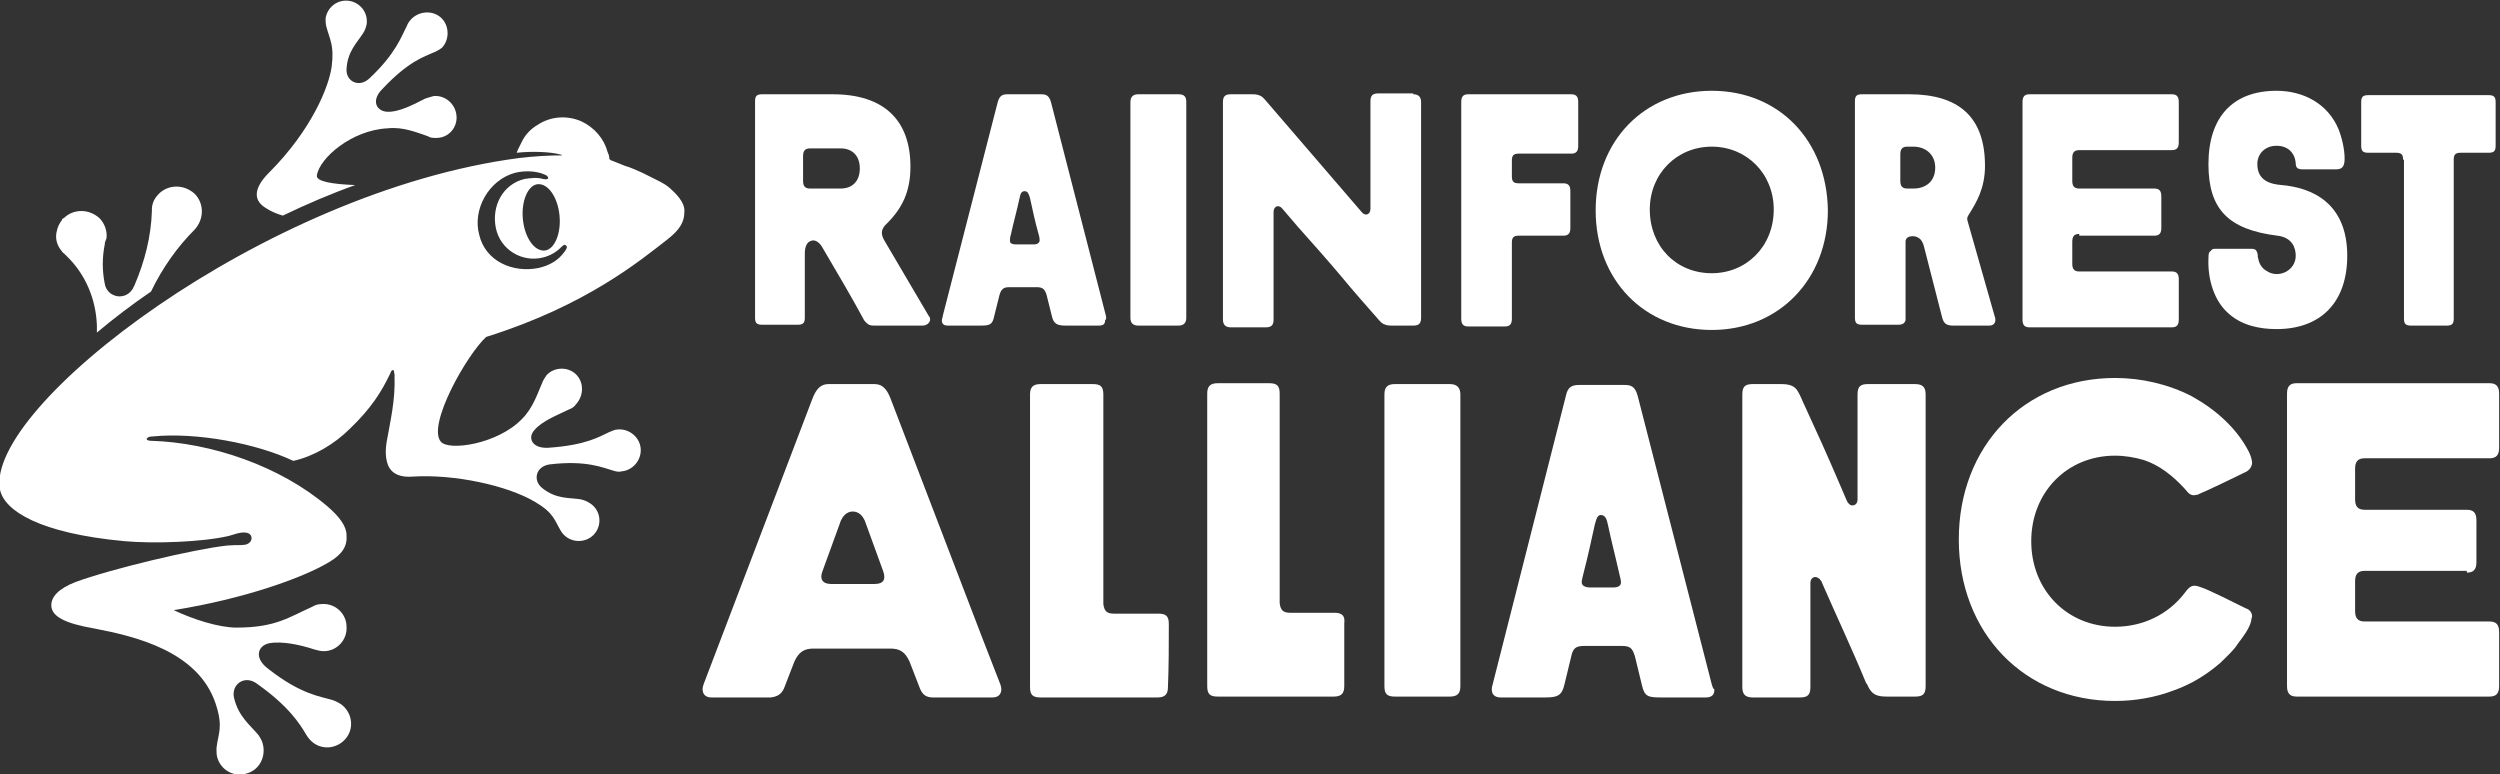
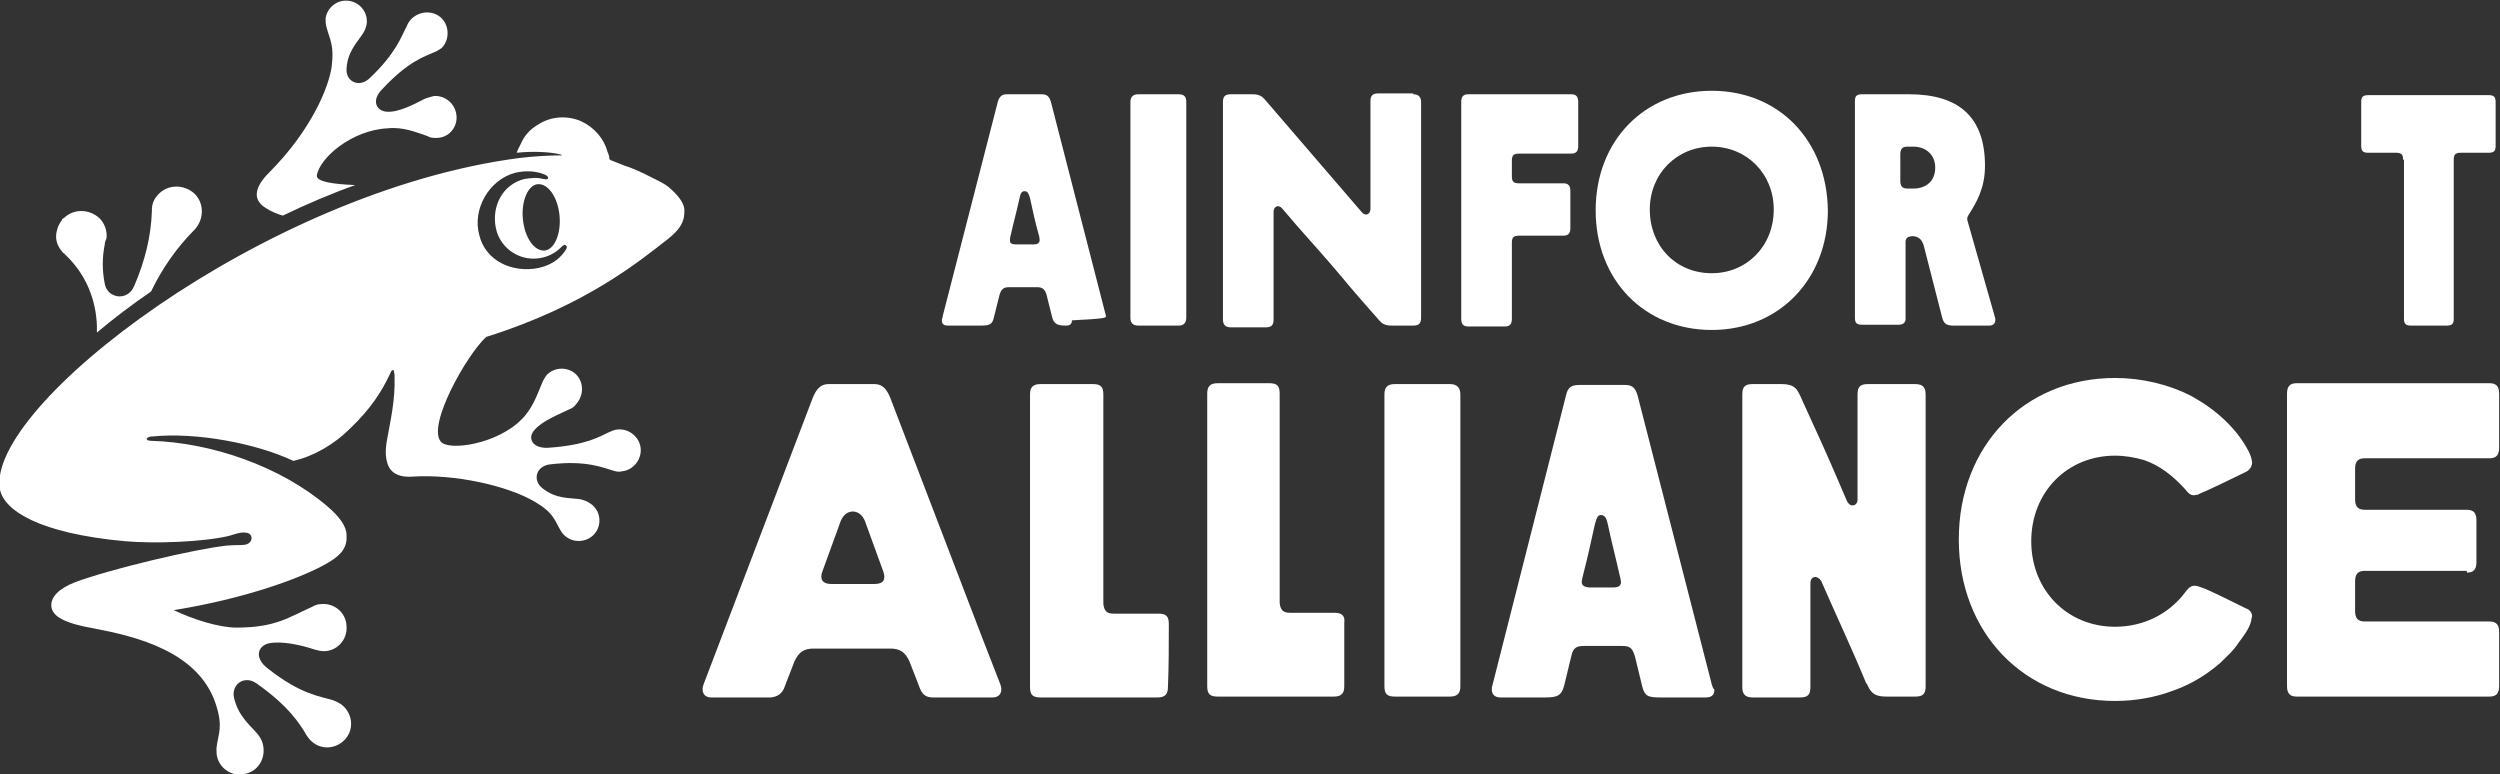
<svg xmlns="http://www.w3.org/2000/svg" class="logo" version="1.1" x="0px" y="0px" viewBox="0 0 286.4 88.7" style="enable-background:new 0 0 286.4 88.7;" xml:space="preserve">
  <rect x="0" y="0" width="286.4" height="88.7" fill="#333333" stroke="none" />
  <style type="text/css">
	.frog{fill:#FFFFFF;}
	.word{fill:#FFFFFF;}
</style>
  <g class="frog">
    <path d="M30.8,19.8c4.9-4.9,6.9-9.9,7.2-12.2c0.3-2.4-0.2-3-0.6-4.5c-0.1-0.3-0.1-0.7-0.1-1c0.2-1.3,1.4-2.2,2.7-2   c1.3,0.2,2.2,1.4,2,2.7c-0.1,0.4-0.2,0.7-0.4,1c-0.7,1.1-1.8,2.1-1.9,4.1c-0.1,1.4,1.4,2.2,2.6,1.1C45.4,6.1,46,4.1,46.6,3   c0.1-0.3,0.3-0.6,0.6-0.9c1-0.9,2.5-0.9,3.4,0c0.9,0.9,0.9,2.5,0,3.4c-0.3,0.2-0.6,0.4-0.9,0.5c-1.1,0.5-2.9,1-5.9,4.2   c-1.3,1.3-0.7,2.5,0.5,2.6c1.4,0.1,3.2-0.9,4.4-1.5c0.3-0.1,0.6-0.2,1-0.3c1.3-0.1,2.5,0.9,2.6,2.3c0.1,1.3-0.9,2.5-2.3,2.5   c-0.4,0-0.7,0-1-0.2c-1.2-0.4-2.8-1.1-4.6-0.9c-4.1,0.2-7.8,3.4-8.1,5.4c-0.1,0.7,1.8,1,4.4,1.1c-2.8,1-5.6,2.2-8.3,3.5   c-0.7-0.2-1.4-0.5-2-0.9C28.8,22.8,29.3,21.3,30.8,19.8 M7.1,28.8c-0.6-0.7-0.8-1.5-0.6-2.3c0.1-0.5,0.3-0.9,0.6-1.3   C7.1,25.1,7.2,25,7.3,25c1.1-1.1,2.9-1.1,4.1,0c0.6,0.6,0.9,1.5,0.8,2.3C12.1,27.5,12,27.8,12,28c-0.3,1.5-0.3,3,0,4.5l0,0   c0.1,0.6,0.5,1.1,1,1.3c0.9,0.4,1.9,0,2.3-0.9l0,0c0-0.1,0.1-0.1,0.1-0.2c1.2-2.8,1.9-5.6,2-8.5c0-0.1,0-0.1,0-0.2   c0-0.7,0.3-1.3,0.8-1.8c1.1-1.1,2.9-1.1,4.1,0c1.1,1.1,1.1,2.9,0,4.1l0,0c-2,2-3.7,4.4-5,7.1c-2.2,1.5-4.3,3.1-6.2,4.7   c0-0.3,0-0.5,0-0.8c-0.1-3-1.3-5.9-3.5-8c-0.1-0.1-0.2-0.2-0.3-0.3C7.2,29,7.2,28.9,7.1,28.8 M64.7,28.8c-0.7,1-1.7,1.6-3,1.9   c-3,0.6-6.1-0.8-6.8-3.8C54.1,24,56,20.6,59,19.8c1.2-0.3,2.5-0.2,3.4,0.2c0.3,0.1,0.4,0.3,0.4,0.4c0,0.1-0.2,0.2-0.6,0.1   c-0.7-0.2-1.4-0.1-2.1,0c-2.5,0.6-3.8,3.1-3.3,5.6c0.5,2.5,3,4,5.4,3.4c0.8-0.2,1.5-0.6,2-1.1c0.4-0.4,0.5-0.4,0.6-0.3   C65,28.2,65,28.4,64.7,28.8 M64.1,24.7c0.2,2.1-0.6,3.9-1.7,4c-1.2,0.1-2.3-1.5-2.5-3.6c-0.2-2.1,0.6-3.9,1.7-4   C62.8,21,63.9,22.6,64.1,24.7 M76.9,21.7c-0.4-0.4-0.9-0.7-1.5-1c-0.6-0.3-1.2-0.6-1.8-0.9c-0.7-0.3-1.3-0.6-2-0.8   c-0.3-0.1-0.7-0.3-1-0.4c-0.2-0.1-0.3-0.1-0.5-0.2c-0.1,0-0.2-0.1-0.3-0.2c0,0,0-0.1,0-0.1c0-0.2-0.1-0.5-0.2-0.7c0,0,0,0,0,0   c-0.4-1.5-1.5-2.8-3-3.5c-1.6-0.7-3.5-0.6-5,0.4c-0.7,0.4-1.3,1-1.7,1.7c-0.2,0.4-0.4,0.8-0.6,1.2c0,0.1-0.1,0.2-0.1,0.3   c1.8-0.2,3.9-0.1,5,0.2c0.1,0,0.2,0.1,0.2,0.1c-1.5,0-3.2,0.1-4.9,0.3c-29.2,3.8-61.3,28.6-59.5,38c0.5,2.4,4.5,5,14.3,5.9   c3.4,0.3,8.9,0.1,11.9-0.6c0.7-0.2,1.2-0.4,1.7-0.4c0.4,0,0.8,0.1,0.9,0.5c0.1,0.4-0.2,0.8-0.7,0.9c-0.7,0.1-0.8,0-2.1,0.1   c-3.7,0.4-13.4,2.7-17.4,4.2c-1.8,0.7-2.9,1.7-2.7,2.9c0.2,1,1.4,1.8,4.9,2.4c4.7,0.9,11.9,2.6,13.9,8.6c0.9,2.7,0.3,3.4,0.1,5.1   c0,0.4,0,0.8,0.1,1.1c0.4,1.4,1.9,2.3,3.4,1.8c1.4-0.4,2.2-1.9,1.8-3.4c-0.1-0.4-0.3-0.7-0.5-1c-0.9-1.1-2.3-2.1-2.8-4.3   c-0.3-1.5,1.2-2.6,2.6-1.6c3.7,2.6,5,4.7,5.7,5.9c0.2,0.3,0.4,0.6,0.8,0.9c1.2,0.9,2.9,0.6,3.8-0.6c0.9-1.2,0.6-2.9-0.6-3.8   c-0.3-0.2-0.7-0.4-1-0.5c-1.3-0.4-3.6-0.6-7.4-3.6c-1.6-1.2-1.2-2.6,0.1-2.9c1.5-0.3,3.7,0.2,5.2,0.7c0.4,0.1,0.7,0.2,1.1,0.2   c1.5,0,2.7-1.3,2.6-2.8c0-1.5-1.3-2.7-2.8-2.6c-0.4,0-0.8,0.1-1.1,0.3c-2.7,1.2-4.2,2.4-8.7,2.4c-2.1,0-5.1-1-7.2-2   c8.1-1.3,14.8-3.7,17.8-5.5c1.5-0.9,2.1-1.8,2-3.1c0-1-0.8-2.1-2.2-3.3c-5.4-4.6-13.3-7.3-20.2-7.5c-0.3,0-0.5-0.1-0.5-0.2   c0-0.1,0.2-0.3,0.7-0.3c5-0.5,11.9,0.8,16.1,2.8c2.3-0.5,4.7-1.9,6.5-3.7c2.4-2.3,3.6-4.2,4.6-6.3c0.1-0.3,0.2-0.4,0.3-0.4   c0.2,0,0.1,0.2,0.2,0.5c0,0.1,0,0.2,0,0.2c0.1,2.8-0.5,5.2-0.9,7.5c-0.2,1.2-0.1,2.1,0.2,2.8c0.5,1,1.5,1.3,2.8,1.2   c4.7-0.3,10.8,1,14,2.9c2.2,1.3,2.2,2.1,3,3.4c0.2,0.3,0.4,0.5,0.7,0.7c1.1,0.7,2.6,0.4,3.3-0.7c0.7-1.1,0.4-2.6-0.8-3.3   c-0.3-0.2-0.6-0.3-1-0.4c-1.3-0.2-2.8,0-4.4-1.3c-1.1-0.9-0.7-2.5,0.9-2.7c4.2-0.5,6.1,0.4,7.2,0.7c0.3,0.1,0.7,0.2,1,0.1   c1.3-0.1,2.3-1.3,2.2-2.6c-0.1-1.3-1.3-2.3-2.6-2.2c-0.4,0-0.7,0.2-1,0.3c-1.1,0.5-2.6,1.5-7,1.8c-1.8,0.1-2.4-1.1-1.6-2   c0.9-1.1,2.8-1.8,4-2.4c0.3-0.1,0.6-0.3,0.8-0.6c0.9-1,0.9-2.5,0-3.4c-0.9-0.9-2.5-0.9-3.4,0.1c-0.2,0.3-0.4,0.6-0.5,0.9   c-0.5,1.1-1,2.8-2.3,4.1c-2.8,2.9-8.4,3.7-9.3,2.6c-1.6-1.9,3-10,5.2-12c11.5-3.6,17.7-8.8,20.8-11.2c1.4-1.1,1.9-2,1.9-3.1   C78.5,23.5,77.9,22.6,76.9,21.7" />
  </g>
  <g class="words">
    <g id="rainforest" class="word">
-       <path d="M106.4,36.2l-5-8.5c-0.5-0.8-0.5-1.3,0-1.9c2-1.9,2.9-3.9,2.9-6.7c0-5.4-3.1-8.3-8.9-8.3h-8.1    c-0.6,0-0.8,0.2-0.8,0.8v24.8c0,0.6,0.2,0.8,0.8,0.8h4.1c0.6,0,0.8-0.2,0.8-0.8v-7.1c0,0,0,0,0,0V29c0-0.8,0.3-1.3,0.7-1.4    c0.4-0.2,1,0.1,1.4,0.9l2.4,4.1v0l1.2,2.1l1.1,2c0.5,0.6,0.7,0.6,1.3,0.6h5.4C106.4,37.3,106.8,36.6,106.4,36.2z M96.3,21.6h-3.5    c-0.6,0-0.8-0.3-0.8-0.9v-2.8c0-0.6,0.2-0.9,0.8-0.9h3.5c1.3,0,2.2,0.8,2.2,2.3C98.5,20.8,97.6,21.6,96.3,21.6z" />
      <path d="M173.2,36.5c0,0.6-0.2,0.9-0.8,0.9h-4.2c-0.6,0-0.8-0.3-0.8-0.9V11.7c0-0.6,0.2-0.9,0.8-0.9H180    c0.6,0,0.8,0.3,0.8,0.9v5c0,0.6-0.2,0.9-0.8,0.9h-6c-0.6,0-0.8,0.2-0.8,0.8v1.8c0,0.6,0.2,0.8,0.8,0.8h5.1c0.6,0,0.8,0.3,0.8,0.9    v4.2c0,0.6-0.2,0.9-0.8,0.9H174c-0.6,0-0.8,0.2-0.8,0.8V36.5z" />
      <path d="M275.3,18.3c0-0.6-0.2-0.8-0.8-0.8h-3.2c-0.6,0-0.8-0.2-0.8-0.8v-5c0-0.6,0.2-0.8,0.8-0.8h13.8    c0.6,0,0.8,0.2,0.8,0.8v5c0,0.6-0.2,0.8-0.8,0.8h-3.2c-0.6,0-0.8,0.2-0.8,0.8v18.2c0,0.6-0.2,0.8-0.8,0.8h-4.1    c-0.6,0-0.8-0.2-0.8-0.8V18.3z" />
-       <path d="M126.7,36.2l-6.3-24.5c-0.2-0.7-0.5-0.9-1.1-0.9h-3.9c-0.6,0-0.9,0.2-1.1,0.9L108,36.2c0,0.2-0.1,0.3-0.1,0.5    c0,0.4,0.2,0.6,0.7,0.6h3.7c1.1,0,1.4-0.1,1.6-1.1l0.6-2.4c0.2-0.7,0.5-0.9,1.1-0.9h3.2c0.6,0,0.9,0.2,1.1,0.9l0.6,2.4    c0.2,0.9,0.6,1.1,1.6,1.1h3.8c0.5,0,0.7-0.2,0.7-0.6C126.8,36.5,126.7,36.4,126.7,36.2z M118.4,28c-0.7,0-1.3,0-2,0    c-0.4,0-0.7-0.1-0.7-0.4c0-0.2,0-0.4,0.1-0.7c0.3-1.4,0.7-2.8,1-4.2c0.1-0.5,0.2-0.8,0.6-0.8c0.4,0,0.5,0.5,0.6,0.8    c0.3,1.4,0.6,2.8,1,4.2c0.1,0.3,0.1,0.6,0.1,0.7C119,27.9,118.8,28,118.4,28z" />
-       <path d="M238.2,26.8c-0.6,0-0.8,0.3-0.8,0.9v2.5c0,0.6,0.2,0.9,0.8,0.9h10.6c0.6,0,0.8,0.3,0.8,0.9v4.6    c0,0.6-0.2,0.9-0.8,0.9h-16.3c-0.6,0-0.8-0.3-0.8-0.9V11.7c0-0.6,0.2-0.9,0.8-0.9h16.3c0.6,0,0.8,0.3,0.8,0.9v4.6    c0,0.6-0.2,0.9-0.8,0.9h-10.6c-0.6,0-0.8,0.3-0.8,0.9v2.6c0,0.6,0.2,0.9,0.8,0.9h8.6c0.6,0,0.8,0.3,0.8,0.9v3.6    c0,0.6-0.2,0.9-0.8,0.9H238.2z" />
+       <path d="M126.7,36.2l-6.3-24.5c-0.2-0.7-0.5-0.9-1.1-0.9h-3.9c-0.6,0-0.9,0.2-1.1,0.9L108,36.2c0,0.2-0.1,0.3-0.1,0.5    c0,0.4,0.2,0.6,0.7,0.6h3.7c1.1,0,1.4-0.1,1.6-1.1l0.6-2.4c0.2-0.7,0.5-0.9,1.1-0.9h3.2c0.6,0,0.9,0.2,1.1,0.9l0.6,2.4    c0.2,0.9,0.6,1.1,1.6,1.1c0.5,0,0.7-0.2,0.7-0.6C126.8,36.5,126.7,36.4,126.7,36.2z M118.4,28c-0.7,0-1.3,0-2,0    c-0.4,0-0.7-0.1-0.7-0.4c0-0.2,0-0.4,0.1-0.7c0.3-1.4,0.7-2.8,1-4.2c0.1-0.5,0.2-0.8,0.6-0.8c0.4,0,0.5,0.5,0.6,0.8    c0.3,1.4,0.6,2.8,1,4.2c0.1,0.3,0.1,0.6,0.1,0.7C119,27.9,118.8,28,118.4,28z" />
      <path d="M228.5,36.2l-3.1-10.9c-0.1-0.3,0-0.5,0.2-0.8c0.8-1.3,1.8-2.9,1.8-5.5c0-5.6-3-8.2-8.7-8.2h-5.4    c-0.6,0-0.8,0.2-0.8,0.8v24.8c0,0.6,0.2,0.8,0.8,0.8h4.2c0.5,0,0.7-0.2,0.8-0.5c0-2.7,0-5.4,0-8.1c0-0.4,0-0.5,0-0.9    c0-0.8,1.1-0.7,1.4-0.5c0.4,0.2,0.6,0.6,0.7,1l2.1,8.2c0.2,0.7,0.5,0.9,1.3,0.9h3.7h0.4C228.6,37.3,228.7,36.7,228.5,36.2z     M219.2,21.6h-0.3c0,0-0.1,0-0.1,0c0,0,0,0-0.1,0h-0.2c-0.6,0-0.8-0.3-0.8-0.9v-0.3v-0.9v-0.7V18v-0.3c0-0.6,0.2-0.9,0.8-0.9h0.2    c0,0,0,0,0.1,0c0,0,0.1,0,0.1,0h0.3c1.4,0,2.5,0.9,2.5,2.4C221.7,20.8,220.6,21.6,219.2,21.6z" />
      <path d="M196.1,10.4c-7.7,0-13.3,5.7-13.3,13.7s5.6,13.7,13.3,13.7c7.7,0,13.3-5.8,13.3-13.7    C209.3,16.1,203.8,10.4,196.1,10.4z M196.1,31.3c-4.1,0-7.1-3.1-7.1-7.3c0-4.1,3.1-7.2,7.1-7.2c4,0,7.1,3.1,7.1,7.2    C203.2,28.2,200.1,31.3,196.1,31.3z" />
      <path d="M161.9,10.8c0.6,0,0.9,0.3,0.9,0.9v21.1v3.6c0,0.6-0.2,0.9-0.9,0.9c-0.8,0-1.7,0-2.5,0c-0.5,0-0.8-0.1-1.1-0.3    c-0.1-0.1-0.2-0.2-0.3-0.3c-1.5-1.7-3-3.4-4.4-5.1c-1.6-1.9-3.3-3.8-4.9-5.6c-0.6-0.7-1.2-1.4-1.8-2.1c-0.4-0.5-1-0.3-1,0.4    c0,4.1,0,8.2,0,12.3c0,0.6-0.2,0.9-0.9,0.9h-4c-0.6,0-0.9-0.3-0.9-0.9V11.7c0-0.6,0.2-0.9,0.9-0.9h2.5c0.5,0,0.8,0.1,1.1,0.3    c0.1,0.1,0.2,0.2,0.3,0.3L156,24.3c0.4,0.5,1,0.3,1-0.4c0,0,0-4.3,0-4.3c0-2.7,0-5.3,0-8c0-0.6,0.2-0.9,0.9-0.9H161.9" />
      <path d="M130.4,37.3h4.6c0.6,0,0.9-0.3,0.9-0.9V11.7c0-0.6-0.2-0.9-0.9-0.9h-4.6c-0.6,0-0.9,0.3-0.9,0.9v24.7    C129.5,37,129.8,37.3,130.4,37.3" />
-       <path d="M261.4,21.2c3.4,0.3,7.5,2,7.5,8.1c0,5.3-3,8.4-8.1,8.4c0,0,0,0,0,0c-1.9,0-3.9-0.4-5.4-1.7    c-1.8-1.5-2.5-4.1-2.4-6.4c0-0.2,0-0.5,0.1-0.7c0.1-0.1,0.2-0.2,0.3-0.3c0.1-0.1,0.3-0.1,0.4-0.1h4.1c0.4,0,0.6,0.1,0.7,0.5    c0.1,0.2,0,0.4,0.1,0.6c0.1,0.6,0.4,1.1,0.9,1.4C261,32,263,31,263,29.3c0-0.9-0.4-2.1-2.1-2.3c-5.6-0.7-7.9-3-7.9-8.2    c0-5.4,2.8-8.4,7.8-8.4c3.1,0,5.9,1.5,7.1,4.4c0.4,1,0.7,2.3,0.7,3.4c0,1-0.4,1.2-1,1.2h-3.8c-0.6,0-0.8-0.2-0.8-0.7    c-0.1-1.2-0.9-2-2.2-2c-1.3,0-2.2,0.9-2.2,2.1C258.6,20.7,260.1,21.1,261.4,21.2" />
    </g>
    <g id="alliance" class="word">
      <path d="M208.7,66.7c0-0.1-0.1-0.2-0.2-0.3c0,0,0-0.1-0.1-0.1c-0.1-0.1-0.3-0.2-0.4-0.2c-0.4,0-0.6,0.3-0.6,0.7v11.9    c0,0.9-0.3,1.2-1.2,1.2h-5.4c-0.9,0-1.2-0.4-1.2-1.2V45.2c0-0.9,0.3-1.2,1.2-1.2h3.2c0.8,0,1.6,0.1,2,0.9c0.3,0.5,0.5,1.1,0.8,1.7    c1.3,2.8,2.6,5.7,3.8,8.5c0.3,0.7,0.6,1.4,0.9,2.1c0.1,0.2,0.1,0.3,0.3,0.5c0.1,0.1,0.2,0.2,0.4,0.2c0.4,0,0.6-0.3,0.6-0.7V45.2    c0-0.9,0.3-1.2,1.2-1.2h5.4c0.9,0,1.2,0.4,1.2,1.2v33.4c0,0.9-0.3,1.2-1.2,1.2h-3.2c-1.2,0-1.8-0.2-2.3-1.4c0,0,0-0.1-0.1-0.1    C212.2,74.4,210.4,70.6,208.7,66.7" />
      <path d="M133.9,71.5c0-0.9-0.3-1.2-1.2-1.2h-5.1c-0.8,0-1.1-0.3-1.2-1.1l0-24c0-0.9-0.3-1.2-1.2-1.2c-2,0-3.9,0-5.9,0    c0,0,0,0-0.1,0c-0.9,0-1.2,0.4-1.2,1.2v33.5c0,0.9,0.3,1.2,1.2,1.2c1.5,0,3,0,4.5,0c3,0,5.9,0,8.9,0c0.9,0,1.2-0.4,1.2-1.2    C133.9,76.3,133.9,73.9,133.9,71.5" />
      <path d="M282.6,65.6c0.8,0,1.1-0.4,1.1-1.2v-4.8c0-0.8-0.3-1.2-1.1-1.2h-11.7c-0.8,0-1.1-0.4-1.1-1.2v-3.5    c0-0.8,0.3-1.2,1.1-1.2h14.3c0.8,0,1.1-0.4,1.1-1.2v-6.2c0-0.8-0.3-1.2-1.1-1.2h-22.1c-0.8,0-1.1,0.4-1.1,1.2v33.5    c0,0.8,0.3,1.2,1.1,1.2h22.1c0.8,0,1.1-0.4,1.1-1.2v-6.2c0-0.8-0.3-1.2-1.1-1.2h-14.3c-0.8,0-1.1-0.4-1.1-1.2v-3.4    c0-0.8,0.3-1.2,1.1-1.2H282.6z" />
      <path d="M152.9,70.2h-5.1c-0.8,0-1.1-0.3-1.2-1.1l0-24c0-0.9-0.3-1.2-1.2-1.2c-2,0-4,0-5.9,0c-0.9,0-1.2,0.4-1.2,1.2    v33.5c0,0.9,0.3,1.2,1.2,1.2c1.9,0,3.9,0,5.8,0c2.5,0,5,0,7.5,0c0.9,0,1.2-0.4,1.2-1.2c0-2.4,0-4.8,0-7.2    C154.1,70.6,153.8,70.2,152.9,70.2" />
      <path d="M166.1,44h-6.3c-0.9,0-1.2,0.4-1.2,1.2v33.4c0,0.9,0.3,1.2,1.2,1.2h6.3c0.9,0,1.2-0.4,1.2-1.2V45.2    C167.3,44.4,166.9,44,166.1,44" />
      <path d="M196.1,78.4l-8.5-33.1c-0.3-1-0.7-1.2-1.5-1.2h-5.2c-0.9,0-1.3,0.3-1.5,1.2l-8.4,33.1    c-0.1,0.3-0.1,0.4-0.1,0.6c0,0.5,0.3,0.9,1,0.9h5.1c1.4,0,1.9-0.2,2.2-1.4l0.8-3.3c0.2-1,0.6-1.2,1.5-1.2h4.3    c0.9,0,1.2,0.2,1.5,1.2l0.8,3.3c0.3,1.3,0.7,1.4,2.2,1.4h5.1c0.7,0,1-0.3,1-0.9C196.2,78.8,196.2,78.7,196.1,78.4z M184.8,67.3    c-0.9,0-1.8,0-2.6,0c-0.6,0-1-0.2-1-0.6c0-0.2,0.1-0.6,0.2-1c0.5-1.9,0.9-3.8,1.3-5.6c0.2-0.7,0.3-1.1,0.7-1.1    c0.6,0,0.7,0.7,0.8,1.1c0.4,1.9,0.9,3.8,1.3,5.6c0.1,0.4,0.2,0.8,0.2,1C185.7,67.1,185.4,67.3,184.8,67.3z" />
      <path d="M114.6,78.4l-2.1-5.4l-10.5-27.4c-0.4-1-0.9-1.6-1.8-1.6h-5.3c-0.9,0-1.4,0.6-1.8,1.6L80.6,78.4    c-0.3,0.8,0,1.5,0.9,1.5h6.8c0.8-0.1,1.2-0.4,1.5-1l1.2-3.1c0.5-1.1,1.1-1.5,2.2-1.5h8.8c1.1,0,1.7,0.4,2.2,1.5l1.2,3.1    c0.3,0.7,0.7,1,1.5,1h6.8C114.6,79.9,114.9,79.2,114.6,78.4z M100.2,66.9h-5c-1,0-1.3-0.6-1-1.4l2-5.5c0.4-1.3,1.2-1.4,1.5-1.4    c0.3,0,1.1,0.1,1.5,1.4l2,5.5C101.5,66.4,101.2,66.9,100.2,66.9z" />
      <path d="M252.2,67.3c-0.3-0.1-0.5-0.2-0.8-0.2c-0.5,0-0.8,0.4-1.1,0.8c-1.9,2.5-4.8,3.9-8,3.9c-5.5,0-9.6-4.2-9.6-9.8    c0-5.6,4.1-9.8,9.6-9.8c1.1,0,2.3,0.2,3.3,0.5c1.8,0.6,3.3,1.8,4.6,3.2c0.3,0.3,0.5,0.7,0.9,0.8c0.1,0,0.2,0.1,0.4,0    c0.1,0,0.3,0,0.4-0.1c1-0.4,4.5-2.1,5.1-2.4c0.5-0.2,0.9-0.5,1-1.1c0-0.5-0.2-1-0.4-1.4c-1.4-2.7-3.8-4.8-6.5-6.3    c-2.7-1.4-5.8-2.1-8.8-2.1c-10.4,0-17.9,7.8-17.9,18.5c0,10.7,7.5,18.5,17.9,18.5c2.3,0,4.6-0.4,6.7-1.2c2-0.7,3.8-1.8,5.4-3.2    c0.8-0.8,1.5-1.4,2-2.2c0.6-0.8,1.3-1.7,1.5-2.6c0-0.2,0.1-0.4,0.1-0.5c0-0.4-0.3-0.8-0.7-0.9C256.3,69.2,252.9,67.5,252.2,67.3z" />
    </g>
  </g>
</svg>